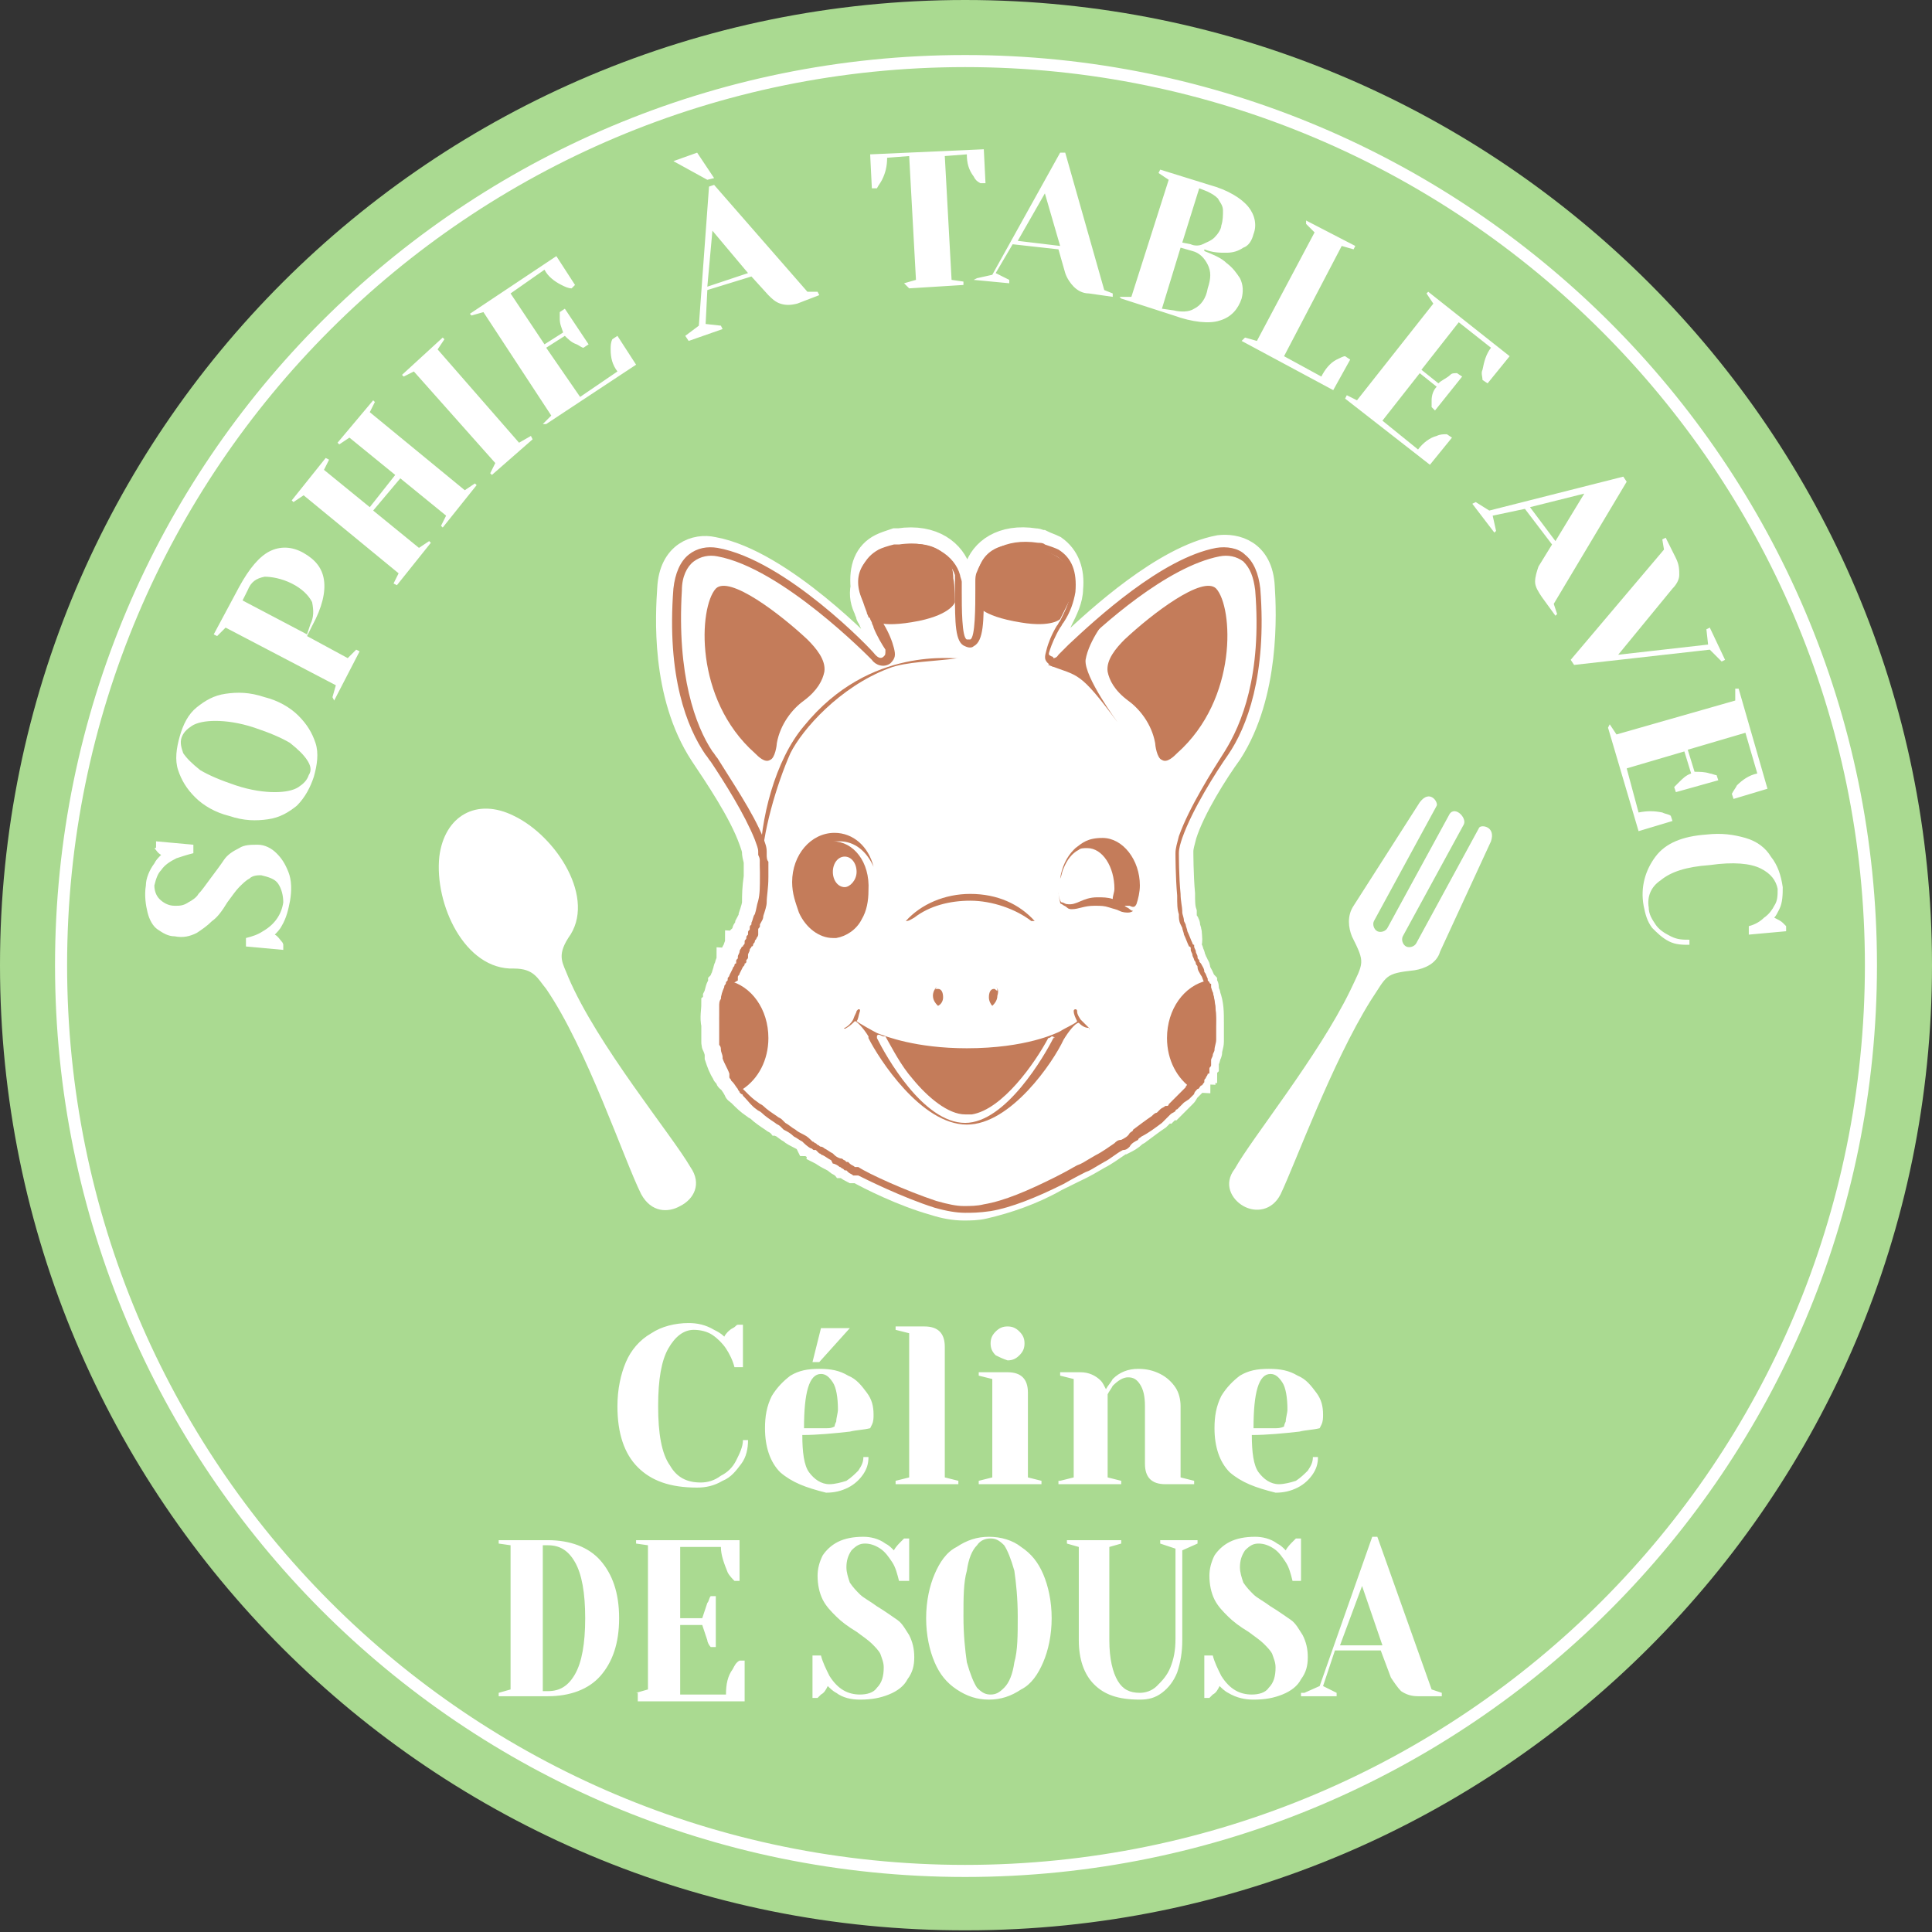
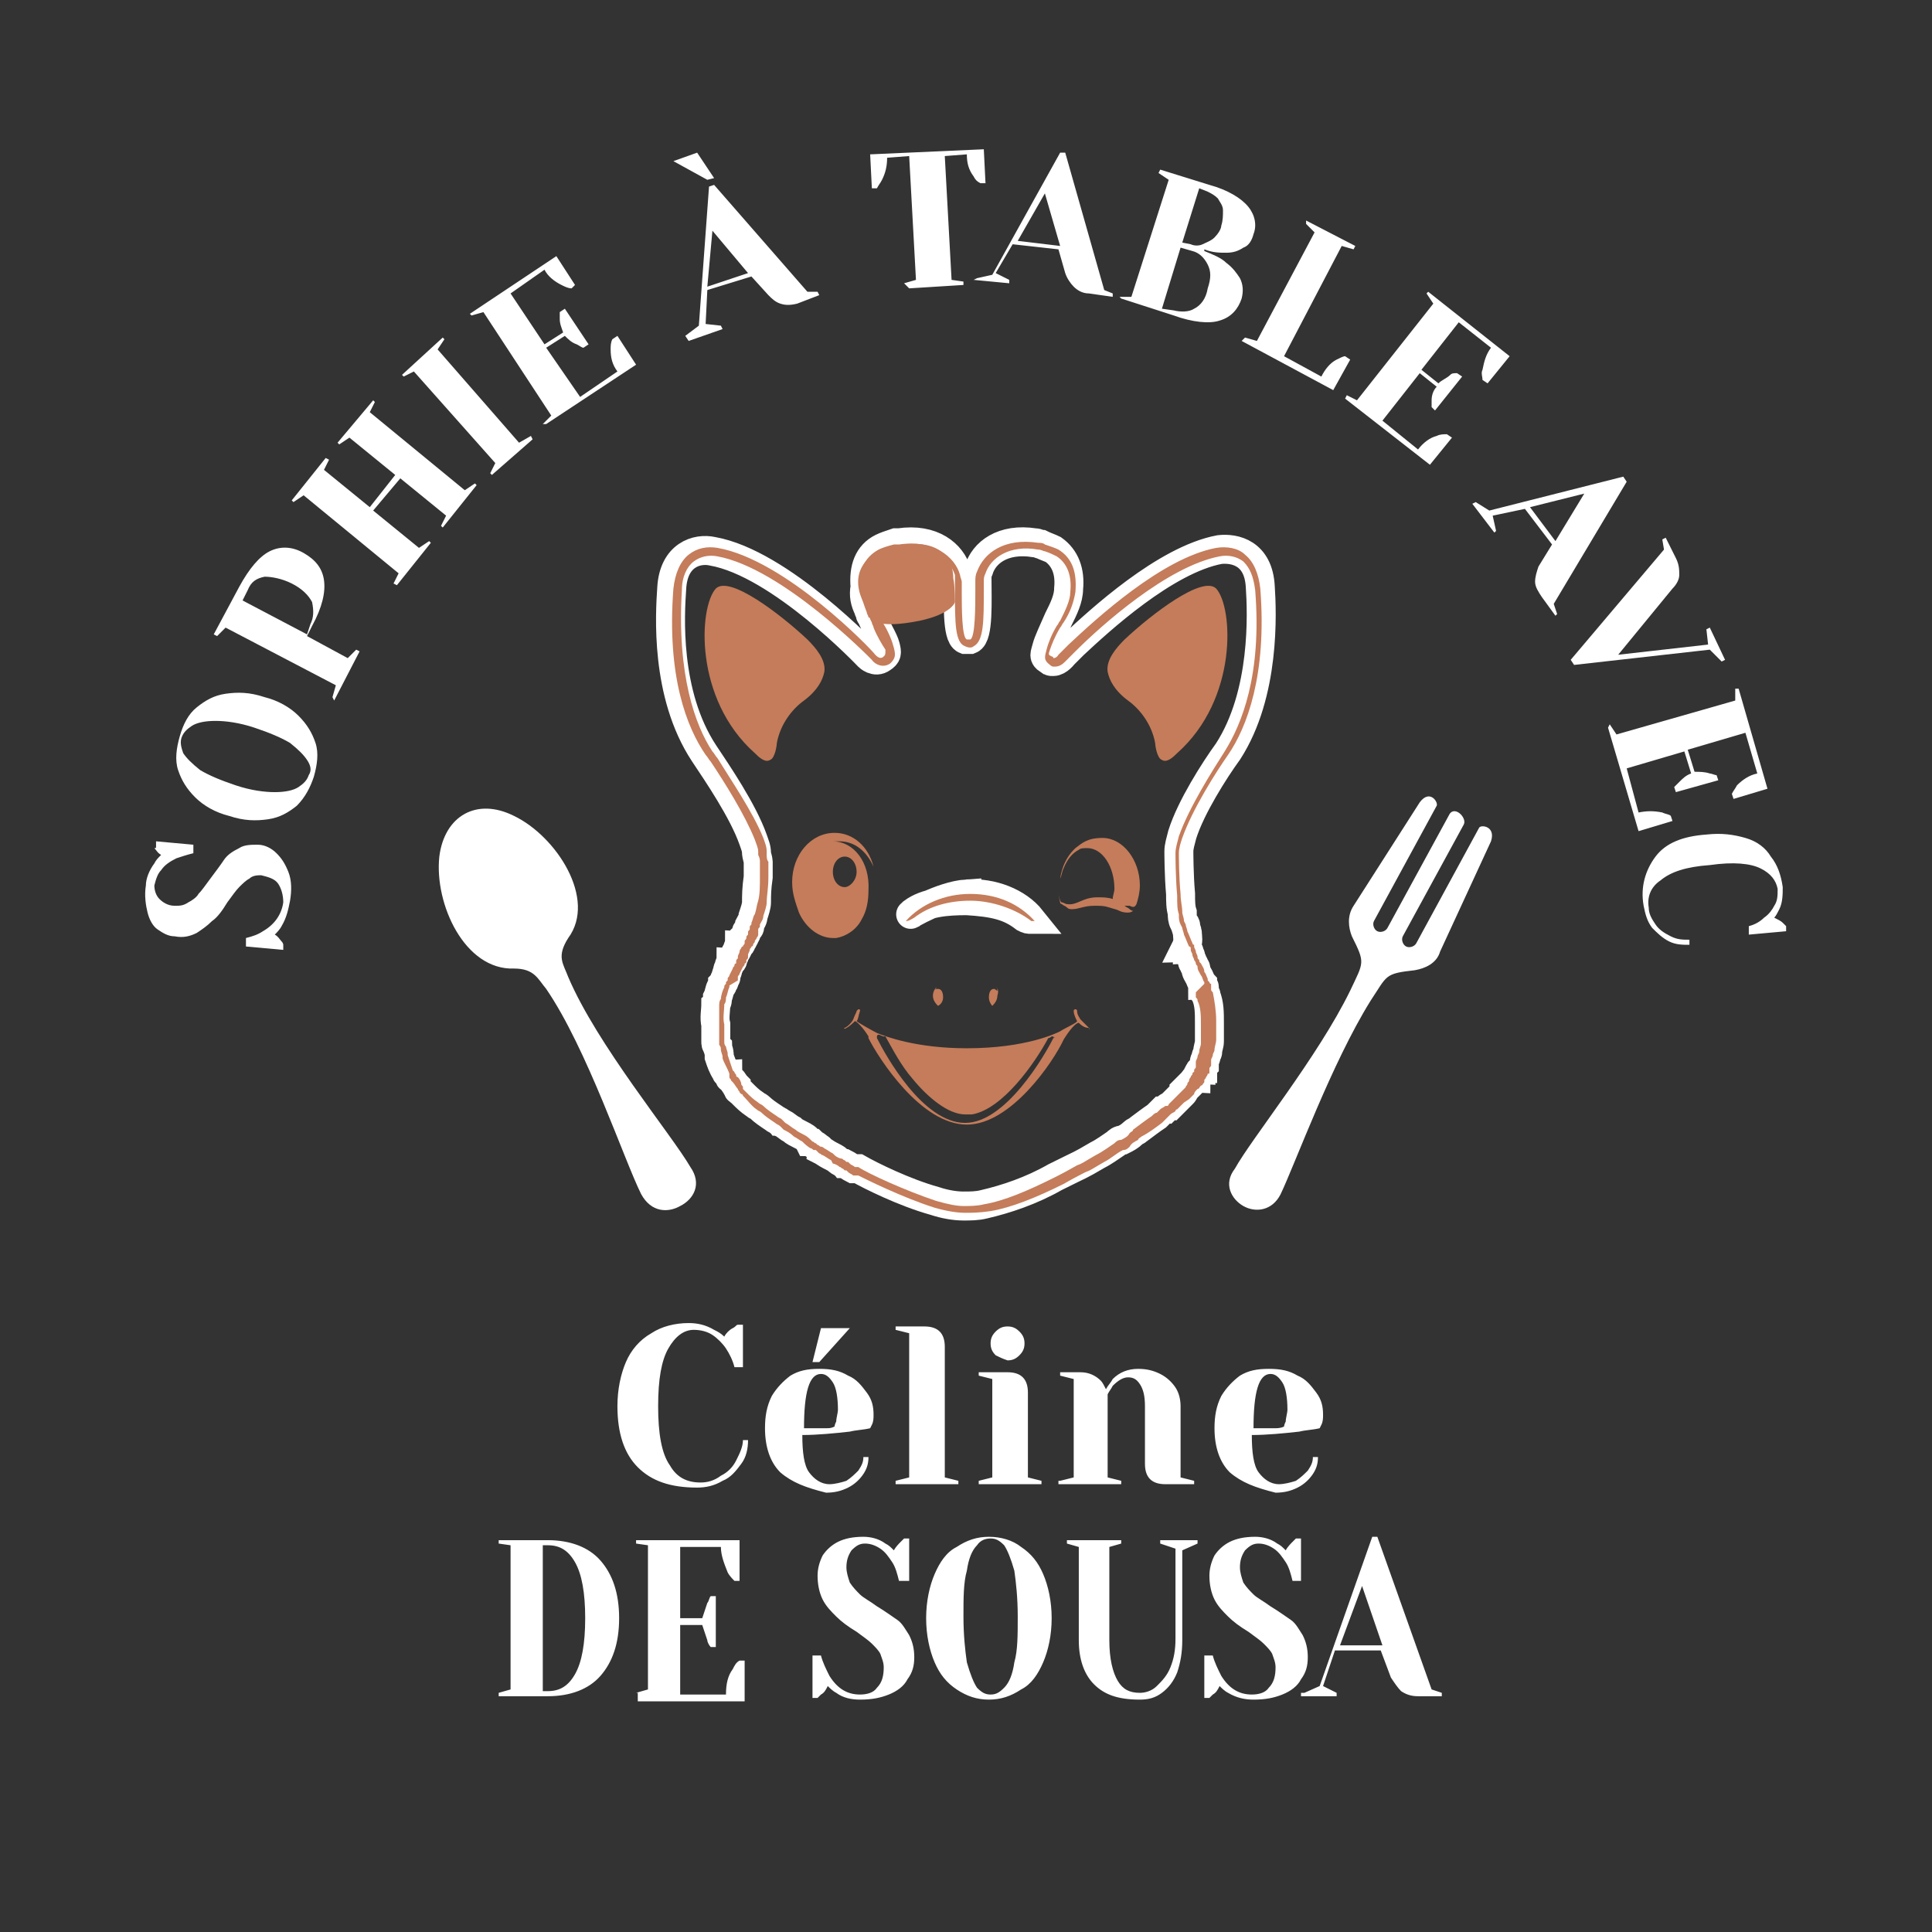
<svg xmlns="http://www.w3.org/2000/svg" viewBox="0 0 113.9 113.9">
  <rect x="0" y="0" width="113.9" height="113.9" fill="#333333" stroke="none" />
-   <path d="M113.9 56.9c0 31.4-25.5 56.9-56.9 56.9-31.5.1-57-25.4-57-56.9S25.5 0 56.9 0c31.5 0 57 25.5 57 56.9" fill="#aada91" />
-   <path d="M110.3 56.9c0 29.5-23.9 53.4-53.4 53.4S3.6 86.4 3.6 56.9 27.5 3.6 56.9 3.6s53.4 23.9 53.4 53.3z" fill="none" stroke="#fff" stroke-width=".712" stroke-miterlimit="10" />
  <path d="M40.1 71.1c-.7.4-1.7.4-2.3-.7-1-2-3.2-8.6-5.6-12.1-.5-.6-.7-1.2-1.9-1.2-2.9.1-4.7-3.8-4.4-6.6.3-2.4 2.2-3.5 4.4-2.4 2.5 1.2 4.9 4.9 3.2 7.2-.7 1.1-.3 1.5 0 2.3 1.7 4 6.1 9.3 7.2 11.2.7 1 .2 1.9-.6 2.3M73.3 71.1c.7.4 1.7.3 2.2-.7.9-1.9 3-7.7 5.3-11.4 1-1.5.8-1.6 2.6-1.8.6-.1 1.3-.4 1.5-1.1l3-6.5c.3-.9-.6-1-.7-.8l-3.7 6.8c-.1.2-.4.3-.6.2-.2-.1-.3-.4-.2-.6l3.6-6.6c.2-.4-.6-1.2-.9-.5l-3.6 6.6c-.1.2-.4.3-.6.2-.2-.1-.3-.4-.2-.6l3.7-6.8c.1-.2-.4-1-1-.2l-3.9 6.1c-.4.6-.3 1.3-.1 1.8.8 1.6.7 1.5-.1 3.2-1.9 3.9-5.8 8.7-6.8 10.5-.7.9-.2 1.8.5 2.2" fill-rule="evenodd" clip-rule="evenodd" fill="#fff" />
-   <path d="M51.2 35.9c0 .1.1.2.1.3 0 .1.1.1.1.2.3.7.7 1.3.8 1.7.1.4.1.5-.2.7-.4.3-.8-.1-.8-.1S46 33.2 42 32.5c-.9-.2-2.3.2-2.4 2.2-.1 1.5-.4 6.2 1.9 9.7.8 1.2 2.3 3.4 2.9 5.1.1.3.2.5.2.8 0 .1.1.4.1.5V51.7c-.1.7-.1 1.1-.1 1.5 0 .2-.1.5-.2.8 0 .2-.1.3-.2.5v.1c0 .1 0 .1-.1.2s-.1.1-.1.2-.1.2-.1.2c0 .1-.1.2-.1.2 0 .1-.1.1-.1.2 0 0 0 .1-.1.1 0 .1-.1.1-.1.2s-.1.2-.2.4c0 .1-.1.2-.1.3 0 0 0 .1-.1.1 0 .1-.1.1-.1.2s-.1.2-.1.3c0 .1-.1.2-.1.4 0 .1-.1.1-.1.2s0 .1-.1.2c0 .1 0 .1-.1.2-.1.2-.1.4-.2.6 0 .1 0 .3-.1.4 0 .4-.1.8 0 1.2v1c0 .1 0 .2.1.3 0 .1.1.3.1.4v.2c.1.3.2.6.4.9 0 0 0 .1.1.1 0 .1.1.1.1.2 0 0 0 .1.1.1.1.1.2.3.3.4 0 .1.1.1.1.2 0 0 0 .1.1.1l.1.1.1.1c.2.2.4.4.7.6.1.1.2.1.3.2.2.2.5.4.8.6.1.1.2.1.3.2.1 0 .1.1.2.1.2.1.4.3.6.4.1.1.3.2.5.3.2.1.4.2.5.4.1 0 .1.1.2.1.1.1.2.1.3.2.1.1.2.1.2.2.2.1.3.2.5.3.2.1.4.2.5.3.1.1.2.1.3.2h.1c.2.1.3.2.5.3H50.6c.7.4 2.7 1.4 4.5 1.9.6.2 1.2.3 1.7.3.4 0 .8 0 1.2-.1 1.3-.3 2.8-.8 4.2-1.6 1.8-.9 1.3-.6 2.5-1.3.4-.2.8-.5 1.1-.7.1-.1.2-.2.4-.2.2-.1.4-.2.6-.4.1-.1.2-.1.3-.2.4-.3.8-.6 1.1-.8l.3-.3c.1 0 .1-.1.2-.1.1-.1.2-.2.3-.2l.1-.1.1-.1.1-.1.1-.1.2-.2.1-.1c.1-.1.1-.1.1-.2l.3-.3.2-.2c.1-.1.1-.2.2-.2 0-.1.1-.2.1-.2 0-.1.1-.2.1-.2s0-.1.1-.1c0 0 0-.1.1-.1 0-.1.1-.2.1-.2v-.1-.1c0-.1.1-.2.1-.3 0-.1.1-.2.1-.3 0-.2.1-.4.1-.6v-.3-.1-.2-.1-.2-.2c0-.6 0-1.1-.2-1.6 0-.1 0-.1-.1-.2v-.1-.1-.1s0-.1-.1-.1V58c-.1-.1-.1-.2-.2-.4s-.2-.3-.2-.5c0-.1-.1-.1-.1-.2s-.1-.1-.1-.2-.1-.2-.1-.3c0-.1-.1-.2-.1-.3 0 0 0-.1-.1-.1 0 0 0-.1-.1-.1.2-.4.1-.7.1-.9 0-.1-.1-.3-.1-.4 0-.1 0-.1-.1-.2-.1-.2-.1-.4-.1-.5v-.1c-.1-.3-.1-.7-.1-1.1-.1-1.1-.1-2.5-.1-2.5 0-.3.1-.6.2-1 .5-1.6 1.9-3.8 2.7-4.9 2.2-3.4 2-8.2 1.9-9.7-.1-2-1.5-2.3-2.4-2.2-3.2.6-7.1 4.2-8.6 5.6l-.6.6s-.3.4-.6.4H62c-.1 0-.1-.1-.2-.1-.3-.2-.2-.3-.1-.7.1-.4.4-1 .7-1.7.3-.6.6-1.2.6-1.8.1-1-.2-1.8-.9-2.3-.2-.1-.5-.2-.7-.3-.1 0-.2-.1-.4-.1-1.9-.3-3 .6-3.3 1.6-.1.2-.1.4-.1.5 0 1.3.1 3.4-.4 3.6h-.3c-.5-.2-.4-2.3-.4-3.6 0-.1 0-.3-.1-.4-.3-1-1.4-2-3.4-1.7h-.2c-.3.1-.6.2-.8.3-.8.4-1.1 1.2-1 2.3-.1.5 0 .9.2 1.3z" fill="#fff" />
  <path d="M51.2 35.9c0 .1.1.2.1.3 0 0 0 0 0 0 0 .1.1.1.1.2 0 0 0 0 0 0 .3.7.7 1.3.8 1.7.1.4.1.5-.2.7-.4.3-.8-.1-.8-.1S46 33.2 42 32.5c-.9-.2-2.3.2-2.4 2.2-.1 1.5-.4 6.2 1.9 9.7.8 1.2 2.3 3.4 2.9 5.1.1.3.2.5.2.8 0 0 0 0 0 0v0s0 0 0 0 0 0 0 0c0 .1.1.4.1.5 0 0 0 0 0 0v.3s0 0 0 0 0 0 0 0v.6c-.1.7-.1 1.1-.1 1.5 0 .2-.1.5-.2.8 0 .2-.1.3-.2.5 0 0 0 0 0 0v.1c0 .1 0 .1-.1.2s-.1.1-.1.2v0c0 .1-.1.2-.1.2 0 .1-.1.2-.1.2 0 .1-.1.1-.1.2 0 0 0 .1-.1.1 0 .1-.1.1-.1.2s-.1.2-.2.4c0 .1-.1.2-.1.3 0 0 0 .1-.1.1 0 .1-.1.1-.1.2s-.1.2-.1.3c0 0 0 0 0 0 0 .1-.1.2-.1.4 0 .1-.1.1-.1.2 0 0 0 0 0 0s0 0 0 0h0c0 .1 0 .1-.1.2h0c0 .1 0 .1-.1.2-.1.2-.1.4-.2.6v0c0 .1 0 .3-.1.4 0 .4-.1.8 0 1.2v1c0 .1 0 .2.1.3 0 .1.1.3.1.4v.2c.1.3.2.6.4.9 0 0 0 .1.1.1 0 .1.1.1.1.2 0 0 0 .1.1.1.1.1.2.3.3.4 0 .1.1.1.1.2 0 0 0 .1.1.1l.1.1.1.1c.2.2.4.4.7.6.1.1.2.1.3.2.2.2.5.4.8.6.1.1.2.1.3.2.1 0 .1.1.2.1 0 0 0 0 0 0 .2.1.4.3.6.4.1.1.3.2.5.3.2.1.4.2.5.4.1 0 .1.1.2.1.1.1.2.1.3.2 0 0 0 0 0 0 .1.1.2.1.2.2.2.1.3.2.5.3.2.1.4.2.5.3.1.1.2.1.3.2h.1c.2.1.3.2.5.3H50.6c.7.4 2.7 1.4 4.5 1.9 0 0 0 0 0 0 .6.2 1.2.3 1.7.3.4 0 .8 0 1.2-.1 0 0 0 0 0 0 1.3-.3 2.8-.8 4.2-1.6 1.8-.9 1.3-.6 2.5-1.3.4-.2.8-.5 1.1-.7.1-.1.2-.2.4-.2.2-.1.4-.2.6-.4.1-.1.2-.1.3-.2.4-.3.8-.6 1.1-.8l.3-.3c.1 0 .1-.1.2-.1.1-.1.2-.2.3-.2l.1-.1.1-.1.1-.1.1-.1s0 0 0 0l.2-.2.1-.1c.1-.1.1-.1.1-.2 0 0 0 0 0 0l.3-.3s0 0 0 0l.2-.2c.1-.1.1-.2.2-.2v0s0 0 0 0c0-.1.1-.2.1-.2 0-.1.1-.2.1-.2s0 0 0 0 0-.1.1-.1c0 0 0-.1.1-.1 0 0 0 0 0 0 0-.1.1-.2.1-.2s0 0 0 0 0 0 0 0 0 0 0 0 0 0 0 0 0 0 0 0v-.1-.1s0 0 0 0c0-.1.1-.2.1-.3 0-.1.1-.2.1-.3 0-.2.1-.4.1-.6 0 0 0 0 0 0v-.3-.1-.2-.1-.2-.2s0 0 0 0c0-.6 0-1.1-.2-1.6h0c0-.1 0-.1-.1-.2v-.1s0 0 0 0 0 0 0 0 0 0 0 0 0 0 0 0 0 0 0 0 0 0 0 0v-.1-.1s0-.1-.1-.1c0 0 0 0 0 0V58c-.1-.1-.1-.2-.2-.4s-.2-.3-.2-.5c0-.1-.1-.1-.1-.2s-.1-.1-.1-.2-.1-.2-.1-.3c0-.1-.1-.2-.1-.3 0 0 0-.1-.1-.1 0 0 0-.1-.1-.1.2-.4.1-.7.1-.9 0-.1-.1-.3-.1-.4 0-.1 0-.1-.1-.2-.1-.2-.1-.4-.1-.5v-.1c-.1-.3-.1-.7-.1-1.1v0c-.1-1.1-.1-2.5-.1-2.5 0-.3.1-.6.2-1 .5-1.6 1.9-3.8 2.7-4.9 2.2-3.4 2-8.2 1.9-9.7-.1-2-1.5-2.3-2.4-2.2-3.2.6-7.1 4.2-8.6 5.6h0l-.6.6s-.3.4-.6.4H62s0 0 0 0 0 0 0 0 0 0 0 0c-.1 0-.1-.1-.2-.1-.3-.2-.2-.3-.1-.7.1-.4.4-1 .7-1.7.3-.6.6-1.2.6-1.8.1-1-.2-1.8-.9-2.3 0 0 0 0 0 0-.2-.1-.5-.2-.7-.3 0 0 0 0 0 0-.1 0-.2-.1-.4-.1-1.9-.3-3 .6-3.3 1.6 0 0 0 0 0 0-.1.2-.1.4-.1.5 0 1.3.1 3.4-.4 3.6h-.3c-.5-.2-.4-2.3-.4-3.6 0-.1 0-.3-.1-.4 0 0 0 0 0 0-.3-1-1.4-2-3.4-1.7h-.2s0 0 0 0c-.3.1-.6.2-.8.3-.8.4-1.1 1.2-1 2.3-.1.5 0 .9.2 1.3h0" fill="none" stroke="#fff" stroke-width="1.708" stroke-miterlimit="10" />
  <path d="M49.1 49.6h.4c.9 0 1.6.6 2 1.5-.3-1.2-1.2-2-2.3-2-1.4 0-2.5 1.3-2.5 2.9 0 .7.2 1.2.4 1.8.4.9 1.2 1.5 2 1.5h.2c.6-.1 1.2-.5 1.5-1.1.3-.5.4-1.1.4-1.7.1-1.7-.9-2.9-2.1-2.9m.7 2.7c-.4 0-.7-.4-.7-.9s.3-.9.7-.9c.4 0 .7.4.7.9s-.4.9-.7.9M66.6 53.4h-.3c.1.1.2.1.3.2.1.1.2.1.2.1s-.1.1-.3.1c-.1 0-.3 0-.5-.1s-.3-.1-.6-.2-.5-.1-.8-.1h-.1c-.6 0-.9.2-1.3.2-.1 0-.2 0-.3-.1-.1-.1-.2-.1-.3-.2 0 0-.1 0-.1-.1 0 0-.1-.4-.1-.6 0 .2.1.6.2.6s.2.1.3.1c.6.1.9-.4 1.8-.4.3 0 .6 0 .9.1 0-.2.1-.4.1-.6 0-1.3-.7-2.4-1.6-2.4-.2 0-.4 0-.5.1-.4.2-.7.6-.9 1.1-.1.2-.1.4-.2.6.1-.7.4-1.3.8-1.7l.1-.1c.4-.3.7-.6 1.6-.6 1.2 0 2.2 1.3 2.2 2.8 0 .4-.1.8-.2 1.1-.1.2-.2.2-.4.1" fill="#c47c5a" />
  <path d="M56.9 71.5c-.5 0-1.1-.1-1.8-.3-1.9-.6-4.1-1.7-4.5-1.9h-.2-.1c-.1-.1-.2-.1-.3-.2l-.1-.1h-.1l-.1-.1c-.1 0-.1-.1-.2-.1-.1-.1-.3-.2-.4-.2l-.1-.2c-.2-.1-.3-.2-.5-.3-.1 0-.1-.1-.2-.1l-.1-.1-.1-.1H48c-.1 0-.1-.1-.2-.1-.2-.1-.4-.3-.5-.4-.2-.1-.3-.2-.5-.3-.2-.2-.4-.3-.6-.4l-.2-.2c-.1-.1-.2-.1-.3-.2-.3-.2-.6-.4-.8-.6-.1-.1-.2-.1-.3-.2-.3-.2-.5-.5-.7-.7l-.1-.1s0-.1-.1-.1l-.1-.1c0-.1-.1-.1-.1-.2-.1-.1-.2-.3-.3-.4l-.1-.1c0-.1-.1-.1-.1-.2v-.2c-.1-.3-.3-.6-.4-.9v-.1c0-.1-.1-.3-.1-.4 0-.1 0-.2-.1-.3v-.3-.4-.1-.1-.1-1.3c0-.1 0-.3.1-.4 0-.2.1-.5.2-.7 0-.1 0-.1.1-.2v-.1l.1-.1v-.1c0-.1.1-.1.1-.2l.2-.4c0-.1.1-.1.1-.2 0 0 0-.1.1-.1v-.1c0-.1 0-.1.1-.2v-.1c0-.1.1-.2.1-.3 0-.1.1-.2.1-.2s0-.1.1-.1c0-.1.1-.1.1-.2v-.1c0-.1.1-.1.1-.2s0-.1.1-.2V55c0-.1 0-.1.1-.2v-.1c0-.1 0-.1.1-.2v-.1c.1-.2.1-.4.2-.5.1-.3.1-.5.2-.8.1-.4.1-.8.1-1.5v-.7-.1c0-.1 0-.2-.1-.4v-.2c0-.2-.1-.4-.2-.7-.6-1.5-1.8-3.4-2.6-4.6-.1-.1-.2-.3-.3-.4-1.1-1.6-2.3-4.6-1.9-9.8.1-.9.4-1.6.9-2 .5-.4 1.1-.5 1.7-.4 4 .7 9.1 6 9.3 6.3.1.1.3.3.5.1.1-.1.1-.1.1-.4-.2-.3-.5-.8-.7-1.3 0-.1-.1-.2-.1-.3l-.1-.2s0-.1-.1-.1c0-.1-.1-.2-.1-.3-.2-.5-.3-.9-.4-1.2-.1-1.2.2-2 1.1-2.5.2-.1.5-.2.9-.3H53c2-.3 3.3.7 3.6 1.8 0 .1.1.3.1.4v.6c0 .9 0 2.7.3 2.8h.2c.3-.1.3-2 .3-2.9v-.5c0-.2 0-.4.1-.6.4-1.1 1.6-2 3.6-1.7.1 0 .3 0 .4.1.3.1.6.2.8.3.8.5 1.1 1.3 1 2.5-.1.6-.3 1.2-.7 1.8-.1.1-.1.2-.2.3-.3.5-.5 1-.6 1.3-.1.3-.1.3.1.4 0 0 .1 0 .1.1.2 0 .3-.2.3-.2l.6-.6c1.6-1.5 5.5-5.1 8.7-5.7.6-.1 1.3 0 1.7.4.5.4.8 1.1.9 2 .4 5.1-.8 8.2-1.9 9.8-.7 1-2.1 3.2-2.7 4.9-.1.3-.2.6-.2.9 0 .1 0 1.4.1 2.4 0 .4.1.8.1 1v.1c0 .1.1.3.1.5l.1.2c0 .1.1.3.1.4.1.2.2.5.3.7 0 0 0 .1.1.1v.1c0 .1.1.2.1.3 0 .1.1.2.1.3 0 .1 0 .1.1.2 0 .1 0 .1.1.2.1.2.2.3.2.5.1.1.1.2.2.4v.1l.1.1s0 .1.1.1V58.3c0 .1 0 .1.1.2.1.5.2 1.1.2 1.7V61.3c0 .2-.1.4-.1.6 0 .1-.1.2-.1.3 0 .1-.1.2-.1.3V62.8c0 .1-.1.1-.1.2v.2c0 .1 0 .1-.1.1 0 .1-.1.2-.1.2 0 .1-.1.1-.1.2v.1c-.1.1-.1.2-.2.2-.1.1-.1.2-.2.2-.1.1-.2.2-.2.3l-.1.1-.2.2-.3.2-.1.1-.1.1-.1.1-.1.1s-.1 0-.1.1c-.1.1-.2.1-.3.2l-.1.1-.1.1-.3.3c-.4.3-.8.6-1.2.8-.1.1-.2.1-.2.2-.2.1-.4.2-.5.4-.1.1-.2.2-.4.2-.4.2-.7.5-1.1.7-.7.4-.8.5-1.1.6-.2.1-.6.3-1.3.7-1.6.8-3.1 1.4-4.3 1.6-.7.1-1.1.1-1.5.1m-1.7-.7c.7.2 1.2.3 1.6.3.4 0 .8 0 1.2-.1 1.2-.2 2.6-.8 4.2-1.6.8-.4 1.1-.6 1.3-.7.3-.1.4-.2 1.1-.6.4-.2.8-.5 1.1-.7.1-.1.2-.2.4-.2.2-.1.4-.2.5-.4.1-.1.2-.1.2-.2.4-.3.8-.6 1.1-.8.1-.1.2-.2.3-.2l.1-.1.1-.1c.1-.1.2-.1.3-.2h.1s.1 0 .1-.1l.1-.1.1-.1.1-.1.1-.1.2-.2.1-.1.3-.3c0-.1.1-.1.1-.2s.1-.1.1-.2.1-.2.1-.2c0-.1.1-.1.1-.2 0 0 0-.1.1-.1v-.1c0-.1.1-.1.1-.2v-.1-.1-.1c0-.1.1-.2.1-.3 0-.1.1-.2.1-.3 0-.2.1-.3.1-.5V61.2 61v-.5c0-.6 0-1.1-.2-1.5 0-.1 0-.1-.1-.2v-.2-.1l.5-.5v-.1c-.1-.1-.1-.3-.2-.4-.1-.2-.2-.3-.2-.5 0-.1-.1-.1-.1-.2 0 0 0-.1-.1-.2 0-.1-.1-.2-.1-.3 0-.1-.1-.2-.1-.3v-.1s0-.1-.1-.1c-.1-.2-.2-.5-.3-.7 0-.1-.1-.3-.1-.4l-.1-.2c-.1-.2-.1-.4-.1-.5v-.1c-.1-.3-.1-.6-.1-1.1-.1-1.1-.1-2.4-.1-2.5 0-.3.1-.6.2-1 .6-1.7 2-3.9 2.7-5 1-1.6 2.2-4.5 1.8-9.5-.1-.8-.3-1.3-.7-1.7-.4-.3-.9-.4-1.4-.3-3.1.6-7 4.1-8.5 5.6l-.6.6c-.1.1-.3.3-.6.3h-.1c-.1 0-.2-.1-.2-.1-.4-.3-.3-.5-.2-.9.1-.4.3-.9.6-1.4.1-.1.1-.2.2-.3.3-.6.6-1.2.6-1.7.1-1-.2-1.7-.8-2.1-.2-.1-.4-.2-.7-.3-.1 0-.2-.1-.4-.1-1.7-.3-2.8.5-3.1 1.4-.1.2-.1.3-.1.5v.5c0 1.8 0 3-.6 3.3-.1.1-.3.1-.5 0-.6-.2-.6-1.4-.6-3.2v-.6-.4c-.3-.9-1.3-1.8-3.1-1.5H53c-.3.1-.5.2-.7.3-.7.4-1 1.1-.9 2.1 0 .3.1.6.3 1.1 0 .1.1.2.1.3v.1l.1.1c.1.1.1.2.2.4.3.5.5 1 .6 1.4.1.4.1.6-.2.9-.4.3-.9.1-1.1-.2-.2-.2-5.3-5.4-9.1-6.1-.5-.1-1 0-1.4.3-.4.3-.7.9-.7 1.7-.3 5 .8 8 1.8 9.5.1.1.2.3.3.4.8 1.3 2.1 3.2 2.7 4.7.1.3.2.5.2.8v.2c0 .1 0 .3.1.4v.9c0 .7-.1 1.1-.1 1.5 0 .2-.1.5-.2.8 0 .2-.1.3-.2.5v.1c0 .1-.1.1-.1.2V55.1s0 .1-.1.2c0 .1-.1.1-.1.2s-.1.1-.1.2c0 0 0 .1-.1.1 0 .1-.1.1-.1.2s-.1.2-.1.3v.1c0 .1 0 .1-.1.2v.1s0 .1-.1.1c0 .1 0 .1-.1.2l-.2.4c0 .1-.1.1-.1.2v.2l-.5.3v.1c-.1.2-.1.4-.2.6 0 .1 0 .3-.1.4 0 .4-.1.8 0 1.2v1c0 .1 0 .2.1.3 0 .1.1.3.1.4v.1l.3.9.1.1c0 .1.1.1.1.2 0 0 0 .1.1.1.1.1.2.3.2.4 0 .1.1.1.1.2v.1l.1.1.1.1c.2.2.4.4.7.6.1.1.2.1.3.2.2.2.5.4.8.6.1.1.2.1.3.2l.2.2c.2.1.4.3.6.4.1.1.3.2.5.3.2.1.3.2.5.4.1 0 .1.1.2.1l.1.1c.1 0 .1.1.2.1s.2.1.2.1c.2.1.3.2.5.3l.1.1c.1.1.3.2.4.2.1 0 .1.1.2.1l.1.1h.1l.1.1c.1.1.2.1.3.2h.2c.6.4 2.8 1.4 4.6 2z" fill="#c47c5a" />
  <path d="M44.5 44.4c.2.2.6.6.9.4.3-.1.4-.9.4-1 .2-1.1.9-2 1.6-2.5.8-.6 1.1-1.2 1.2-1.7.1-.7-.5-1.4-1-1.9-1.6-1.5-4.6-3.8-5.4-3-1 1.1-1.3 6.5 2.3 9.7M69.4 44.4c-.2.2-.6.6-.9.4-.3-.1-.4-.9-.4-1-.2-1.1-.9-2-1.6-2.5-.8-.6-1.1-1.2-1.2-1.7-.1-.7.5-1.4 1-1.9 1.6-1.5 4.6-3.8 5.4-3 1 1.1 1.3 6.5-2.3 9.7M56.3 35.5s-.2.7-2.1 1.1c-2.5.5-2.8-.1-2.8-.1-.2-.5-.1-.2-.5-1-.8-1.6 0-2.9 1.8-3.3 2.3-.5 3.5.4 3.5 1.9.1.4.1 1.4.1 1.4" fill="#c47c5a" />
-   <path d="M62.3 39s-.6.2-.5.2c1.8.7 1.8.3 4.1 3.4 0 0-2-2.7-1.9-3.7.2-1.2 1.3-2.5 1.3-2.5l-3 2.6zM47.4 42.8c-1.7 2-2.6 5.5-2.6 8.2 0 0 .1 1.6.1.2 0-2 .9-5 1.7-6.8.7-1.4 2.9-3.9 5.8-5 1-.4 2.7-.4 4.1-.6-.1.1-5.2-.8-9.1 4" fill="#c47c5a" />
  <path d="M57 52.7c1.5-.1 3 .5 3.8 1.5-.2 0-.2 0-.4-.1-.9-.7-1.8-.9-3.4-1-1.2 0-2.4.1-3.2.7l-.1.1c-.2.1 1.8-1.1 3.3-1.2" fill="#fff" />
  <path d="M57.2 52.6c-1.5 0-2.9.6-3.8 1.6.2 0 .3-.1.5-.2.9-.7 2.1-1 3.3-1 1.3 0 2.7.5 3.6 1.2h.2c-.9-.9-2.2-1.6-3.8-1.6" fill="#1d1e1b" />
-   <path d="M70.3 64.2c-.9-.6-1.5-1.7-1.5-3 0-1.7 1-3.1 2.4-3.4 0 .1.1.1.1.2.7 1.4.5 4.3-1 6.2M43.8 64.2c.9-.6 1.5-1.7 1.5-3 0-1.7-1-3.1-2.4-3.4 0 .1-.1.1-.1.2-.7 1.4-.5 4.3 1 6.2M62.5 36.5s-.5.5-2.3.2c-2.5-.4-2.6-1.1-2.6-1.1v-1.1c-.1-1.8 1.2-2.7 3-2.3 2.3.4 3.1 1.7 2.5 3.1l-.6 1.2" fill="#c47c5a" />
  <path d="M57 52.7c1.5-.1 3 .5 3.8 1.5-.2 0-.2 0-.4-.1-.9-.7-1.8-.9-3.4-1-1.2 0-2.4.1-3.2.7l-.1.1c-.2.1 1.8-1.1 3.3-1.2" fill="#fff" />
  <path d="M57 52.7c1.5-.1 3 .5 3.8 1.5-.2 0-.2 0-.4-.1-.9-.7-1.8-.9-3.4-1-1.2 0-2.4.1-3.2.7l-.1.1c-.2.1 1.8-1.1 3.3-1.2z" fill="none" stroke="#fff" stroke-width="1.708" stroke-miterlimit="10" />
  <path d="M57.2 52.7c-1.5 0-2.9.6-3.8 1.6.2 0 .3-.1.5-.2.9-.7 2.1-1 3.3-1 1.3 0 2.7.5 3.6 1.2h.2c-.9-1-2.2-1.6-3.8-1.6M55.6 58.8c0-.3-.1-.5-.3-.5-.1 0-.2 0-.2.1 0-.1.1-.1.1-.2-.1.1-.2.3-.2.5 0 .3.2.5.3.6.2-.1.3-.3.3-.5M58.7 58.2c.1 0 .1.1.1.2-.1 0-.1-.1-.2-.1-.2 0-.3.2-.3.5 0 .2.1.4.2.5.1-.1.3-.3.3-.6.1-.3 0-.5-.1-.5M64.2 60.6l-.5-.5c-.2-.3-.2-.4-.2-.5 0 0 0-.1-.1-.1 0 0-.1 0-.1.1 0 .2.1.4.2.6 0 .1-.7.4-1 .6-.2.1-2 1-5.5 1-3 0-4.8-.7-5.3-.9-.2-.1-1.1-.6-1.2-.7.1-.1.1-.3.2-.6 0-.1 0-.1-.1-.1l-.1.1c0 .1-.1.2-.2.5-.1.2-.3.4-.5.5-.1 0 0 .1.1 0 .2-.1.4-.3.5-.4.1 0 .5.4.8.9v.1c.6 1.2 3.1 5.1 5.8 5.1 2.6 0 5.1-3.7 5.7-5 .3-.5.7-1 .9-1 .1.1.3.3.6.3 0 .1.1.1 0 0m-2.1.6c-.5 1-2.8 5-5.2 5-2.5 0-4.7-4-5.2-5v-.1c0-.1.1-.1.1-.1.1 0 .2.1.3.1h.1c.4.7.9 1.7 1.6 2.5.9 1.1 2.1 2.1 3.1 2.1h.4c1.8-.3 3.7-3 4.5-4.5.1 0 .2-.1.2-.1s.2 0 .1.1c.1-.1.1 0 0 0" fill="#c47c5a" />
  <path d="M16.6 54.6c-.1.2-.3.4-.4.5.2.1.3.3.4.4.1.1.1.2.1.2v.3l-2.2-.2v-.5c.4-.1.7-.2 1-.4.7-.4 1.1-1 1.2-1.7 0-.4-.1-.8-.3-1.1-.2-.3-.6-.4-1-.5-.2 0-.5 0-.7.2-.2.1-.4.3-.6.5-.2.2-.4.5-.7.9-.3.5-.6.9-.9 1.1-.3.3-.6.5-.9.7-.4.2-.8.3-1.3.2-.4 0-.7-.2-1-.4-.3-.2-.5-.6-.6-1-.1-.4-.2-1-.1-1.6 0-.4.2-.9.5-1.3.1-.2.2-.3.4-.5-.2-.1-.3-.3-.4-.4.1 0 .1 0 .1-.1v-.3l2.2.2v.5c-.4.1-.7.2-1 .3-.4.2-.7.4-.9.7-.2.2-.3.5-.4.9 0 .3.1.6.3.8.2.2.5.4.9.4.3 0 .5 0 .8-.2.2-.1.5-.3.6-.5.2-.2.4-.5.7-.9.3-.4.6-.8.8-1.1.2-.3.5-.5.9-.7.3-.2.7-.2 1.1-.2s.8.2 1.1.5c.3.3.5.6.7 1.1.2.5.2 1.1.1 1.7-.1.5-.2 1-.5 1.5M17.5 47.5c-.5.4-1 .7-1.7.8-.7.1-1.4.1-2.3-.2-.8-.2-1.5-.6-2-1.1-.5-.5-.8-1-1-1.6s-.1-1.3.1-2 .5-1.3 1-1.7c.5-.4 1-.7 1.7-.8.7-.1 1.4-.1 2.3.2.8.2 1.5.6 2 1.1.5.5.8 1 1 1.6.2.6.1 1.3-.1 2-.2.6-.5 1.2-1 1.7m.6-2.7c-.2-.3-.5-.6-1-1-.5-.3-1.2-.6-2.1-.9-.9-.3-1.7-.4-2.3-.4-.6 0-1.1.1-1.4.3-.3.2-.5.4-.6.7s0 .6.1.9c.2.3.5.6 1 1 .5.3 1.2.6 2.1.9.9.3 1.7.4 2.3.4.6 0 1.1-.1 1.4-.3.3-.2.5-.4.6-.7.2-.3.1-.6-.1-.9M19.6 41.1l.2-.7-6.5-3.4-.5.5-.2-.1 1.5-2.8c.6-1.1 1.2-1.8 1.8-2.1.6-.3 1.3-.3 2 .1s1.1.9 1.2 1.6c.1.7-.1 1.6-.7 2.7l-.3.6 2.4 1.3.5-.5.2.1-1.5 2.9-.1-.2zm-1.3-4.3c.2-.4.2-.8.1-1.3-.2-.4-.6-.8-1.2-1.1-.6-.3-1.2-.4-1.6-.4-.5.1-.8.3-1 .8l-.3.6 3.8 2 .2-.6zM23.4 34.5l-.2-.1.3-.6-5.6-4.6-.6.4-.1-.1 2-2.5.2.1-.3.6 2.7 2.2 1.5-1.9-2.7-2.2-.6.4-.1-.1 2.1-2.5.1.1-.3.6 5.6 4.6.6-.4.1.1-2 2.5-.1-.1.3-.6-2.7-2.2-1.6 1.9 2.7 2.2.6-.4.1.1zM29 28l-.1-.1.3-.6-4.8-5.4-.6.3-.1-.1 2.4-2.2.1.1-.4.6 4.8 5.5.7-.4.1.2zM32 25l.5-.5-4-6.1-.7.2-.1-.1 5.1-3.4 1.1 1.7-.2.2c-.2 0-.4-.1-.6-.2-.4-.2-.8-.5-1-.9l-2 1.4 2 3 1.1-.7c-.1-.3-.2-.5-.2-.8v-.4l.3-.2 1.4 2.1-.3.2c-.1 0-.2-.1-.4-.2-.3-.1-.5-.3-.7-.5l-1.1.7 2 2.9 2.2-1.5c-.3-.4-.4-.8-.4-1.3 0-.2 0-.4.1-.6l.3-.2 1.1 1.7-5.3 3.5H32zM41.7 10.6l-2-1.1 1.4-.5 1 1.5-.4.1zm-1.3 9.2l.8-.6.6-8.2.3-.1 5.5 6.3h.6l.1.2-1.3.5c-.4.1-.7.1-1 0-.3-.1-.5-.3-.7-.5l-1-1.1-2.6.8-.1 2 .9.1.1.2-2 .7-.2-.3zm1.3-2.9l2.4-.8-2.1-2.5-.3 3.3zM53.3 16.7l.7-.2-.4-7.3-1.3.1c0 .5-.1.9-.3 1.3-.1.2-.2.3-.3.5h-.3l-.1-2 6.7-.3.1 2h-.3c-.2-.1-.3-.2-.4-.4-.3-.4-.4-.8-.4-1.3l-1.3.1.4 7.3.7.1v.2l-3.2.2-.3-.3zM57.6 16.4l.9-.2 4-7.2h.3l2.3 8.1.5.2v.2l-1.4-.2c-.4 0-.7-.2-.9-.4-.2-.2-.4-.5-.5-.8l-.4-1.4-2.7-.3-1 1.7.8.4v.2l-2.1-.2.2-.1zm2.4-2.2l2.5.3-.9-3.1-1.6 2.8zM66 17.5h.7l2.2-6.9-.6-.4.1-.2 2.9.9c1.1.3 1.9.8 2.3 1.3.4.5.5 1.1.3 1.6-.1.4-.3.7-.6.8-.3.2-.6.3-1 .3s-.8 0-1.3-.2v.1c.5.2 1 .4 1.3.7.4.3.6.6.8.9.2.4.2.8.1 1.2-.2.6-.6 1.1-1.3 1.3-.6.2-1.6.1-2.7-.3l-3.1-1-.1-.1zm3.2.8c.4.1.9.1 1.2-.1.4-.2.7-.6.8-1.2.2-.6.2-1 0-1.4-.2-.4-.5-.7-.9-.8l-.7-.2-1.1 3.6.7.1zm1-3.9c.2.1.5.1.7 0 .2-.1.5-.2.7-.4.2-.2.4-.5.4-.7.1-.3.1-.6.1-.9 0-.3-.2-.5-.3-.7-.2-.2-.4-.3-.6-.4l-.5-.2-1 3.2.5.1zM73.4 19.9l.7.2 3.4-6.4-.5-.5V13l2.9 1.5-.1.2-.7-.2-3.4 6.5 2.2 1.2c.2-.4.5-.8.9-1 .2-.1.4-.2.5-.2l.3.2-1 1.8-5.4-2.9.2-.2zM79.4 23.3l.6.3 4.5-5.7-.4-.6.1-.1L89 21l-1.3 1.6-.3-.2c0-.2-.1-.4 0-.6.1-.5.2-.9.5-1.3L86 19l-2.2 2.8 1 .8c.2-.2.5-.3.7-.5.1-.1.2-.1.4-.1l.3.2-1.6 2-.2-.2v-.4c0-.3.1-.6.3-.8l-1-.8-2.2 2.8 2.1 1.7c.3-.4.7-.7 1.1-.8.2-.1.4-.1.6-.1l.3.2-1.3 1.6-5-3.9.1-.2zM87 29.6l.8.5 7.9-2 .2.3-4.3 7.2.2.6-.1.1-.8-1.1c-.2-.3-.4-.6-.4-.9 0-.3.1-.6.2-.9l.8-1.3-1.6-2.1-1.9.4.2.9-.1.1-1.3-1.7.2-.1zm3.2.3l1.5 2 1.7-2.8-3.2.8zM98.1 32.4l-.1-.6.2-.1.6 1.2c.2.4.2.7.2 1 0 .3-.2.6-.4.8l-3.2 3.9 5.3-.6-.1-.9.2-.1.9 1.9-.2.1-.7-.7-8 .9-.2-.3 5.5-6.5zM94.9 42.7l.4.6 7-2v-.7h.2l1.7 5.9-2 .6-.1-.3c.1-.2.2-.3.3-.5.3-.3.7-.6 1.2-.7l-.7-2.4-3.4 1 .4 1.3c.3 0 .6 0 .9.1.1 0 .3.1.4.1l.1.3-2.5.7-.1-.3.3-.3c.2-.2.4-.4.7-.5l-.4-1.3-3.4 1 .7 2.6c.5-.1.9-.1 1.4 0 .2.1.4.1.5.2l.1.3-2 .6-1.8-6.1.1-.2zM97.6 50.5c.6-.8 1.6-1.2 3-1.3.9-.1 1.6 0 2.3.2.7.2 1.2.6 1.5 1.1.4.5.6 1.1.7 1.8 0 .4 0 .9-.2 1.3-.1.2-.2.4-.3.5.2.1.4.2.5.3l.2.2v.3l-2.2.2v-.5c.4-.1.7-.3.9-.5.3-.2.5-.5.6-.7.2-.3.2-.6.2-1-.1-.5-.4-.9-1-1.2-.6-.3-1.6-.4-3-.2-1.4.1-2.3.4-2.9.9-.6.4-.8 1-.7 1.6 0 .4.2.7.4 1 .2.3.5.5.9.7.4.2.7.2 1.1.2v.3c-.4 0-.8 0-1.2-.2-.4-.2-.7-.5-1-.8-.3-.4-.4-.8-.5-1.3-.2-1.1.1-2.1.7-2.9M37.6 86.5c-.8-.8-1.2-2-1.2-3.6 0-1 .2-1.9.5-2.6.3-.7.8-1.3 1.5-1.7.6-.4 1.4-.6 2.2-.6.5 0 1 .1 1.5.4.2.1.4.2.6.4.1-.2.3-.4.5-.5.2-.1.2-.2.3-.2h.3v2.5h-.5c-.1-.4-.3-.8-.5-1.1-.2-.3-.5-.6-.8-.8-.3-.2-.7-.3-1.1-.3-.6 0-1.1.4-1.5 1.1-.4.7-.6 1.8-.6 3.4 0 1.6.2 2.8.7 3.5.4.7 1 1 1.8 1 .4 0 .8-.1 1.2-.4.4-.2.7-.5.9-.9.2-.4.4-.8.4-1.2h.3c0 .5-.1 1-.4 1.4-.3.4-.6.8-1.1 1-.5.3-1 .4-1.5.4-1.6 0-2.7-.4-3.5-1.2M46 86.8c-.6-.6-.9-1.5-.9-2.6 0-.7.1-1.3.4-1.9.3-.5.7-.9 1.1-1.2.5-.3 1-.4 1.7-.4s1.2.1 1.7.4c.5.2.8.6 1.1 1 .3.4.4.8.4 1.3 0 .2 0 .4-.1.6l-.1.2c-.4.1-.8.1-1.2.2-.9.1-1.9.2-2.8.2 0 1 .1 1.8.4 2.2s.7.7 1.2.7c.3 0 .7-.1 1-.2.3-.2.5-.4.7-.6.2-.3.3-.5.3-.8h.3c0 .4-.1.7-.3 1-.2.3-.5.6-.9.8-.4.2-.8.3-1.3.3-1.2-.3-2-.6-2.7-1.2m2.7-2.6c.2 0 .3 0 .5-.1 0 0 0-.1.1-.3 0-.2.1-.5.1-.7 0-.7-.1-1.3-.3-1.6-.2-.3-.4-.5-.7-.5-.7 0-1 1.1-1 3.2h1.3m-.8-3.9l.5-2h1.7l-1.8 2h-.4zM52.8 87.3l.8-.2v-8.5l-.8-.2v-.2h1.7c.8 0 1.2.4 1.2 1.2v7.7l.8.2v.2h-3.7v-.2zM57.7 87.3l.8-.2v-5.8l-.8-.2v-.2h1.7c.8 0 1.2.4 1.2 1.2v5l.8.2v.2h-3.7v-.2zm1-7.4c-.2-.2-.3-.4-.3-.7 0-.3.1-.5.3-.7.2-.2.4-.3.7-.3.3 0 .5.1.7.3.2.2.3.4.3.7 0 .3-.1.5-.3.7-.2.2-.4.3-.7.3-.3-.1-.5-.2-.7-.3M62.5 87.3l.8-.2v-5.8l-.8-.2v-.2h1.2c.5 0 .9.2 1.2.5.1.1.2.3.3.5.1-.2.3-.4.4-.6.4-.4.9-.6 1.5-.6.5 0 .9.1 1.3.3.4.2.7.5.9.8.2.3.3.7.3 1.1v4.2l.8.2v.2h-1.7c-.8 0-1.2-.4-1.2-1.2v-3.4c0-.6-.1-1-.3-1.3-.2-.3-.4-.4-.7-.4-.3 0-.6.2-.9.5-.1.2-.2.3-.3.5v4.9l.8.2v.2h-3.7v-.2zM72.5 86.8c-.6-.6-.9-1.5-.9-2.6 0-.7.1-1.3.4-1.9.3-.5.7-.9 1.1-1.2.5-.3 1-.4 1.7-.4s1.2.1 1.7.4c.5.2.8.6 1.1 1 .3.4.4.8.4 1.3 0 .2 0 .4-.1.6l-.1.2c-.4.1-.8.1-1.2.2-.9.1-1.9.2-2.8.2 0 1 .1 1.8.4 2.2s.7.7 1.2.7c.3 0 .7-.1 1-.2.3-.2.5-.4.7-.6.2-.3.3-.5.3-.8h.3c0 .4-.1.7-.3 1-.2.3-.5.6-.9.8-.4.2-.8.3-1.3.3-1.2-.3-2-.6-2.7-1.2m2.7-2.6c.1 0 .3 0 .5-.1 0 0 0-.1.1-.3 0-.2.1-.5.1-.7 0-.7-.1-1.3-.3-1.6-.2-.3-.4-.5-.7-.5-.7 0-1 1.1-1 3.2h1.3M29.4 99.8l.7-.2v-8.5l-.7-.1v-.2h2.9c1.3 0 2.4.4 3.1 1.2.7.8 1.1 1.9 1.1 3.4s-.4 2.6-1.1 3.4c-.7.8-1.8 1.2-3.1 1.2h-2.9v-.2zm2.9-.1c.7 0 1.2-.3 1.6-1 .4-.7.6-1.8.6-3.3s-.2-2.6-.6-3.3c-.4-.7-.9-1-1.6-1H32v8.6h.3zM37.5 99.8l.7-.2v-8.5l-.7-.1v-.2h6.1v2.4h-.3c-.1-.1-.3-.3-.4-.5-.2-.5-.4-1-.4-1.5h-2.4v4.2h1.3l.3-.9c.1-.1.1-.3.2-.4h.3v3h-.3c-.1-.1-.2-.3-.2-.4l-.3-.9h-1.3v4.1h2.7c0-.6.1-1.1.4-1.5.1-.2.2-.4.4-.5h.3v2.4h-6.3v-.5zM49.3 99.8c-.2-.1-.4-.3-.5-.4-.1.2-.2.4-.4.5l-.2.2h-.3v-2.5h.5c.1.4.3.8.5 1.2.5.8 1.1 1.1 1.8 1.1.4 0 .8-.1 1-.4.3-.3.4-.7.4-1.2 0-.3-.1-.5-.2-.8-.1-.2-.3-.4-.5-.6s-.5-.4-.9-.7c-.5-.3-.9-.6-1.2-.9-.3-.3-.6-.6-.8-1-.2-.4-.3-.9-.3-1.4 0-.4.1-.8.3-1.2.2-.3.5-.6.9-.8.4-.2.9-.3 1.5-.3.4 0 .9.1 1.3.4.2.1.3.2.5.4.1-.2.3-.4.4-.5l.2-.2h.3v2.5H53c-.1-.4-.2-.8-.4-1.1-.2-.3-.4-.6-.7-.8-.3-.2-.6-.3-.9-.3-.3 0-.5.1-.8.4-.2.3-.3.6-.3 1 0 .3.1.6.2.9.2.3.4.5.6.7.2.2.6.4 1 .7.5.3.9.6 1.2.8.3.2.5.6.7.9.2.4.3.8.3 1.3s-.1.9-.4 1.3c-.2.4-.6.7-1.1.9s-1 .3-1.7.3c-.5 0-1-.1-1.4-.4M56.4 99.6c-.6-.4-1-.9-1.3-1.6-.3-.7-.5-1.6-.5-2.6s.2-1.9.5-2.6c.3-.7.7-1.3 1.3-1.6.6-.4 1.2-.6 1.9-.6s1.4.2 1.9.6c.6.4 1 .9 1.3 1.6.3.7.5 1.6.5 2.6s-.2 1.9-.5 2.6c-.3.7-.7 1.3-1.3 1.6-.6.4-1.2.6-1.9.6s-1.3-.2-1.9-.6m2.8-.1c.3-.3.5-.8.6-1.5.2-.7.2-1.6.2-2.7s-.1-2-.2-2.7c-.2-.7-.4-1.2-.6-1.5-.3-.3-.5-.4-.8-.4-.3 0-.6.1-.8.4-.3.3-.5.8-.6 1.5-.2.7-.2 1.6-.2 2.7s.1 2 .2 2.7c.2.7.4 1.2.6 1.5.3.3.5.4.8.4.3 0 .5-.1.8-.4M64.5 99.3c-.6-.6-.9-1.5-.9-2.6v-5.5l-.7-.2v-.2h3.2v.2l-.7.2v5.5c0 1.1.2 1.9.5 2.4s.7.7 1.3.7c.3 0 .7-.1 1-.4.3-.3.6-.6.8-1.1.2-.5.3-1 .3-1.7v-5.3l-.9-.3v-.2h2.2v.2l-.9.4v5.3c0 .7-.1 1.3-.3 1.9-.2.5-.5.9-.9 1.2-.4.3-.8.4-1.3.4-1.3 0-2.1-.3-2.7-.9M72.4 99.8c-.2-.1-.4-.3-.5-.4-.1.2-.2.4-.4.5l-.2.2H71v-2.5h.5c.1.4.3.8.5 1.2.5.8 1.1 1.1 1.8 1.1.4 0 .8-.1 1-.4.3-.3.4-.7.4-1.2 0-.3-.1-.5-.2-.8-.1-.2-.3-.4-.5-.6s-.5-.4-.9-.7c-.5-.3-.9-.6-1.2-.9-.3-.3-.6-.6-.8-1-.2-.4-.3-.9-.3-1.4 0-.4.1-.8.3-1.2.2-.3.5-.6.9-.8.4-.2.9-.3 1.5-.3.4 0 .9.1 1.3.4.2.1.3.2.5.4.1-.2.3-.4.4-.5l.2-.2h.3v2.5h-.5c-.1-.4-.2-.8-.4-1.1-.2-.3-.4-.6-.7-.8-.3-.2-.6-.3-.9-.3-.3 0-.5.1-.8.4-.2.3-.3.6-.3 1 0 .3.1.6.2.9.2.3.4.5.6.7.2.2.6.4 1 .7.5.3.9.6 1.2.8.3.2.5.6.7.9.2.4.3.8.3 1.3s-.1.9-.4 1.3c-.2.4-.6.7-1.1.9s-1 .3-1.7.3c-.5 0-1-.1-1.5-.4M76.9 99.8l.9-.4 3.1-8.8h.3l3.2 9 .6.2v.2h-1.4c-.4 0-.7-.1-1-.3-.2-.2-.4-.5-.6-.8l-.6-1.6h-2.7l-.7 2.1.8.4v.2h-2.1v-.2zM79 97h2.5l-1.2-3.5L79 97z" fill="#fff" />
</svg>